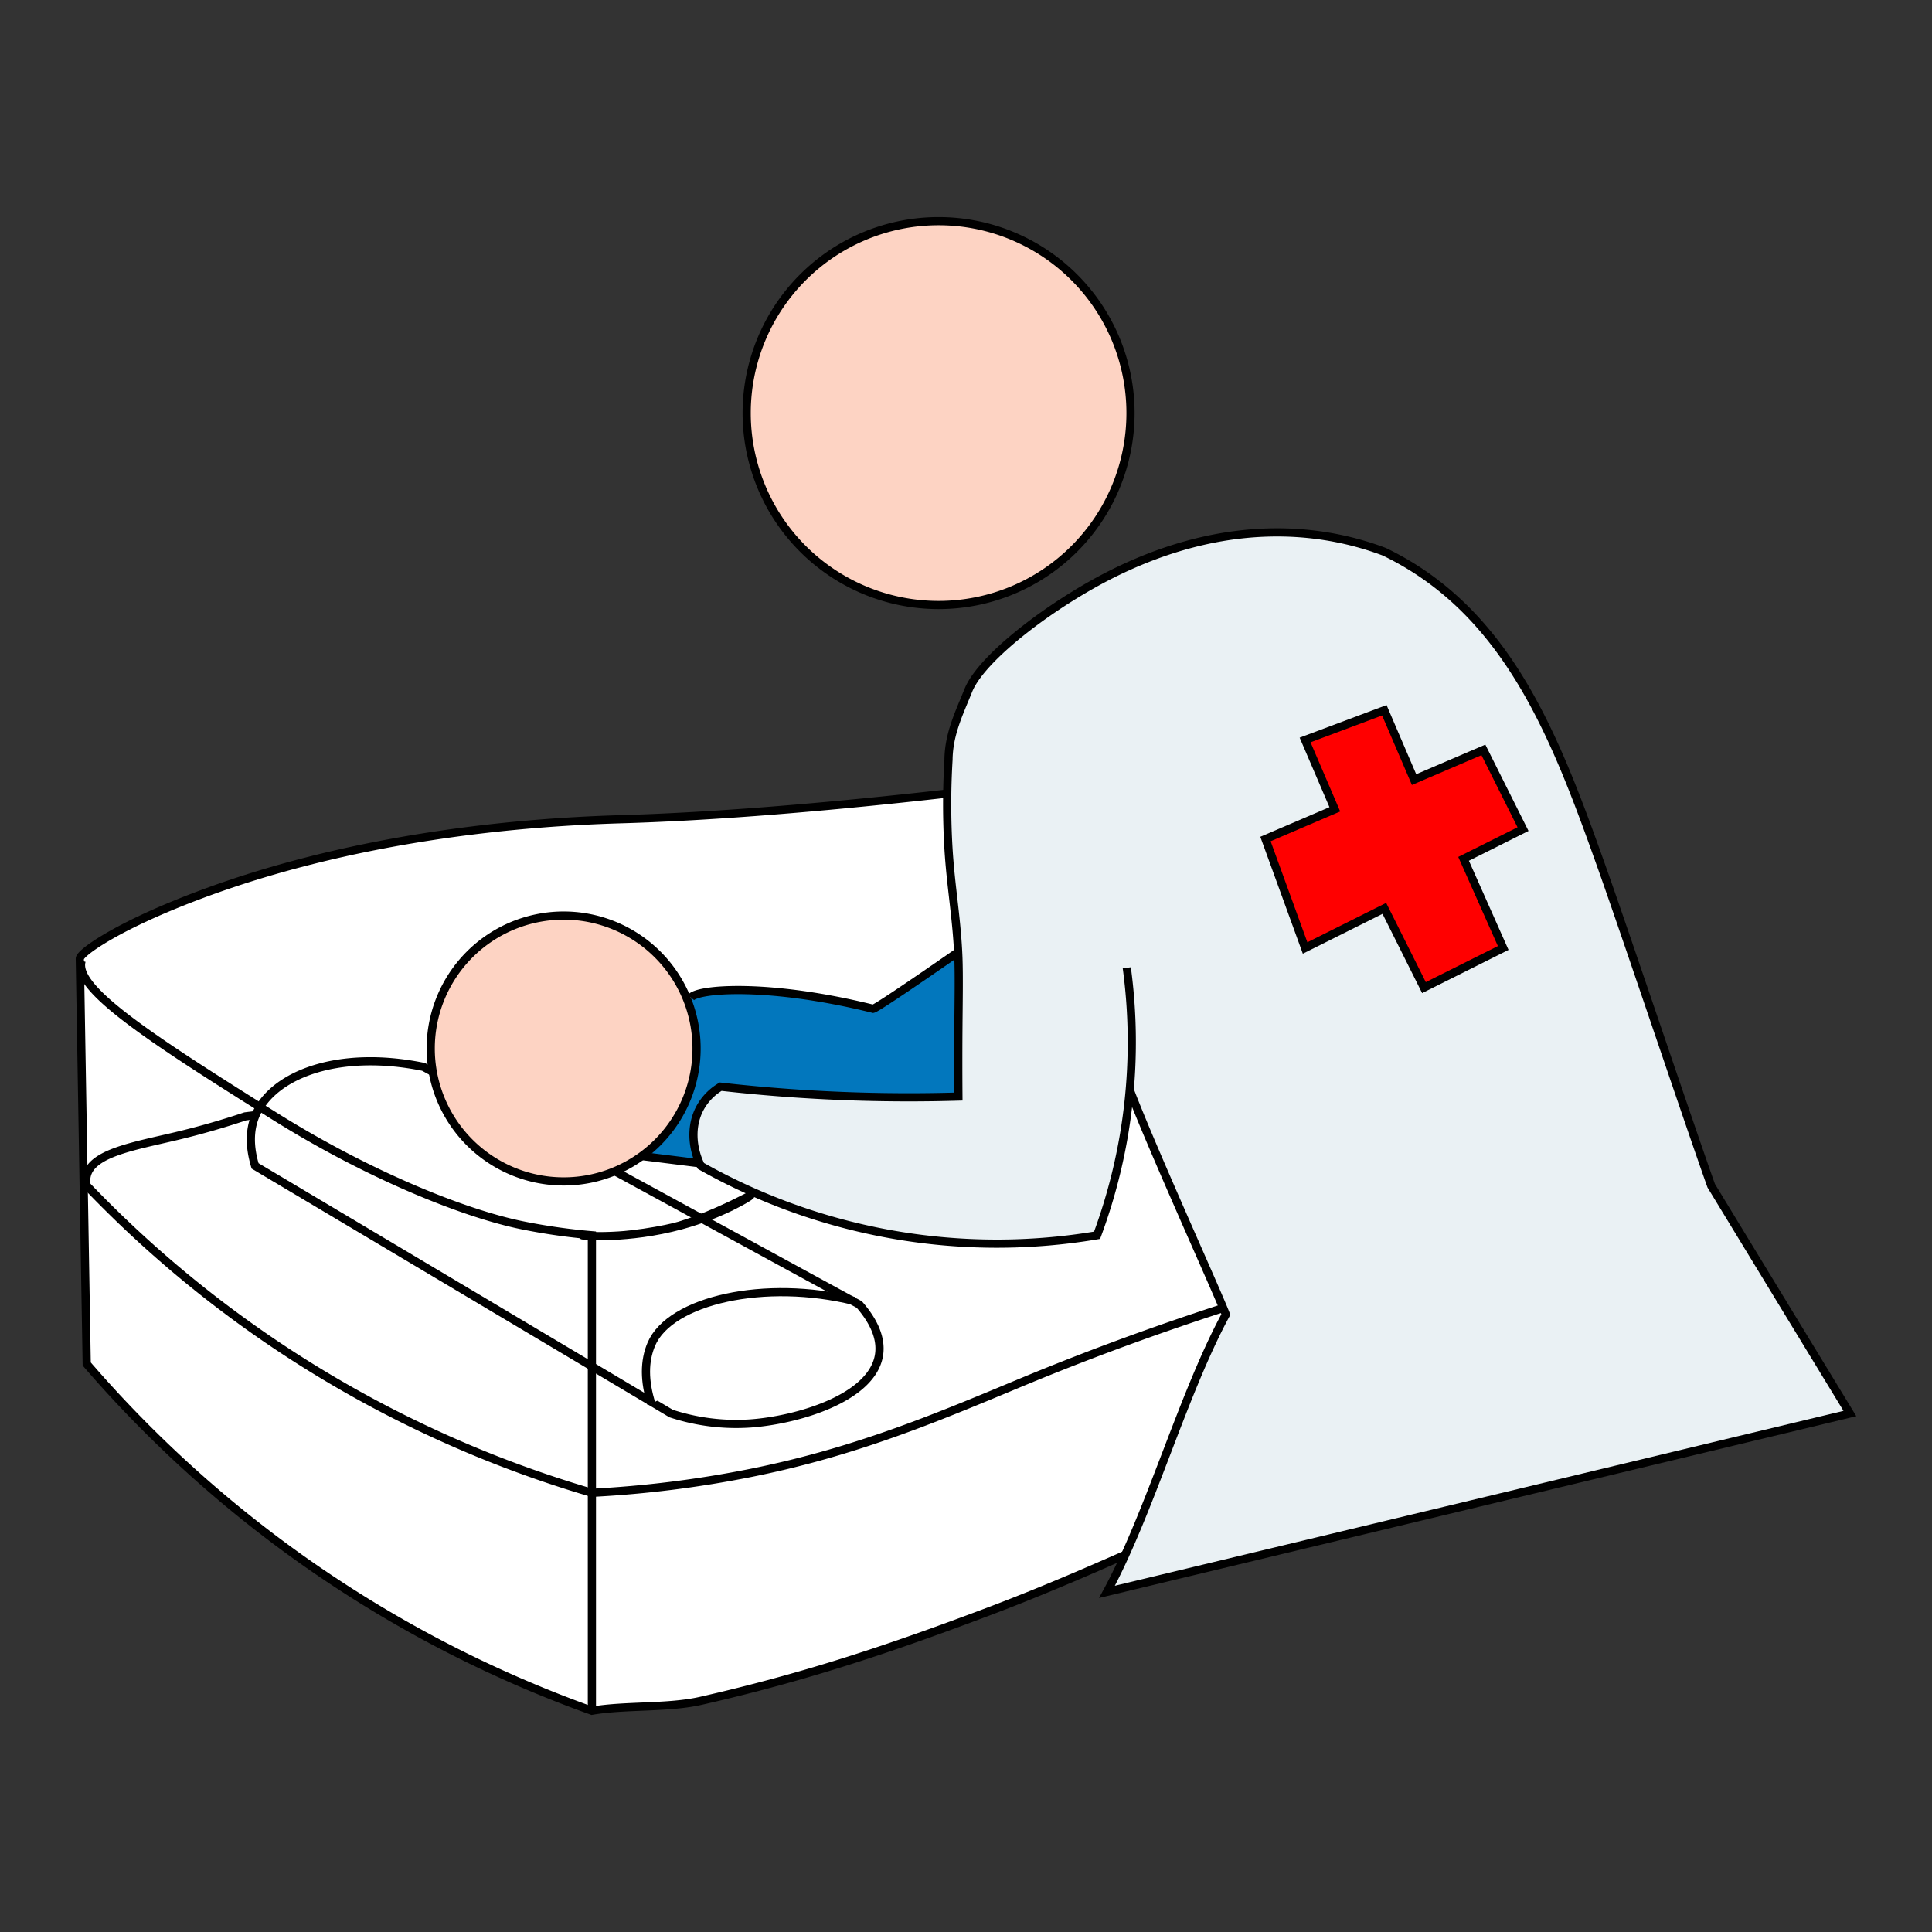
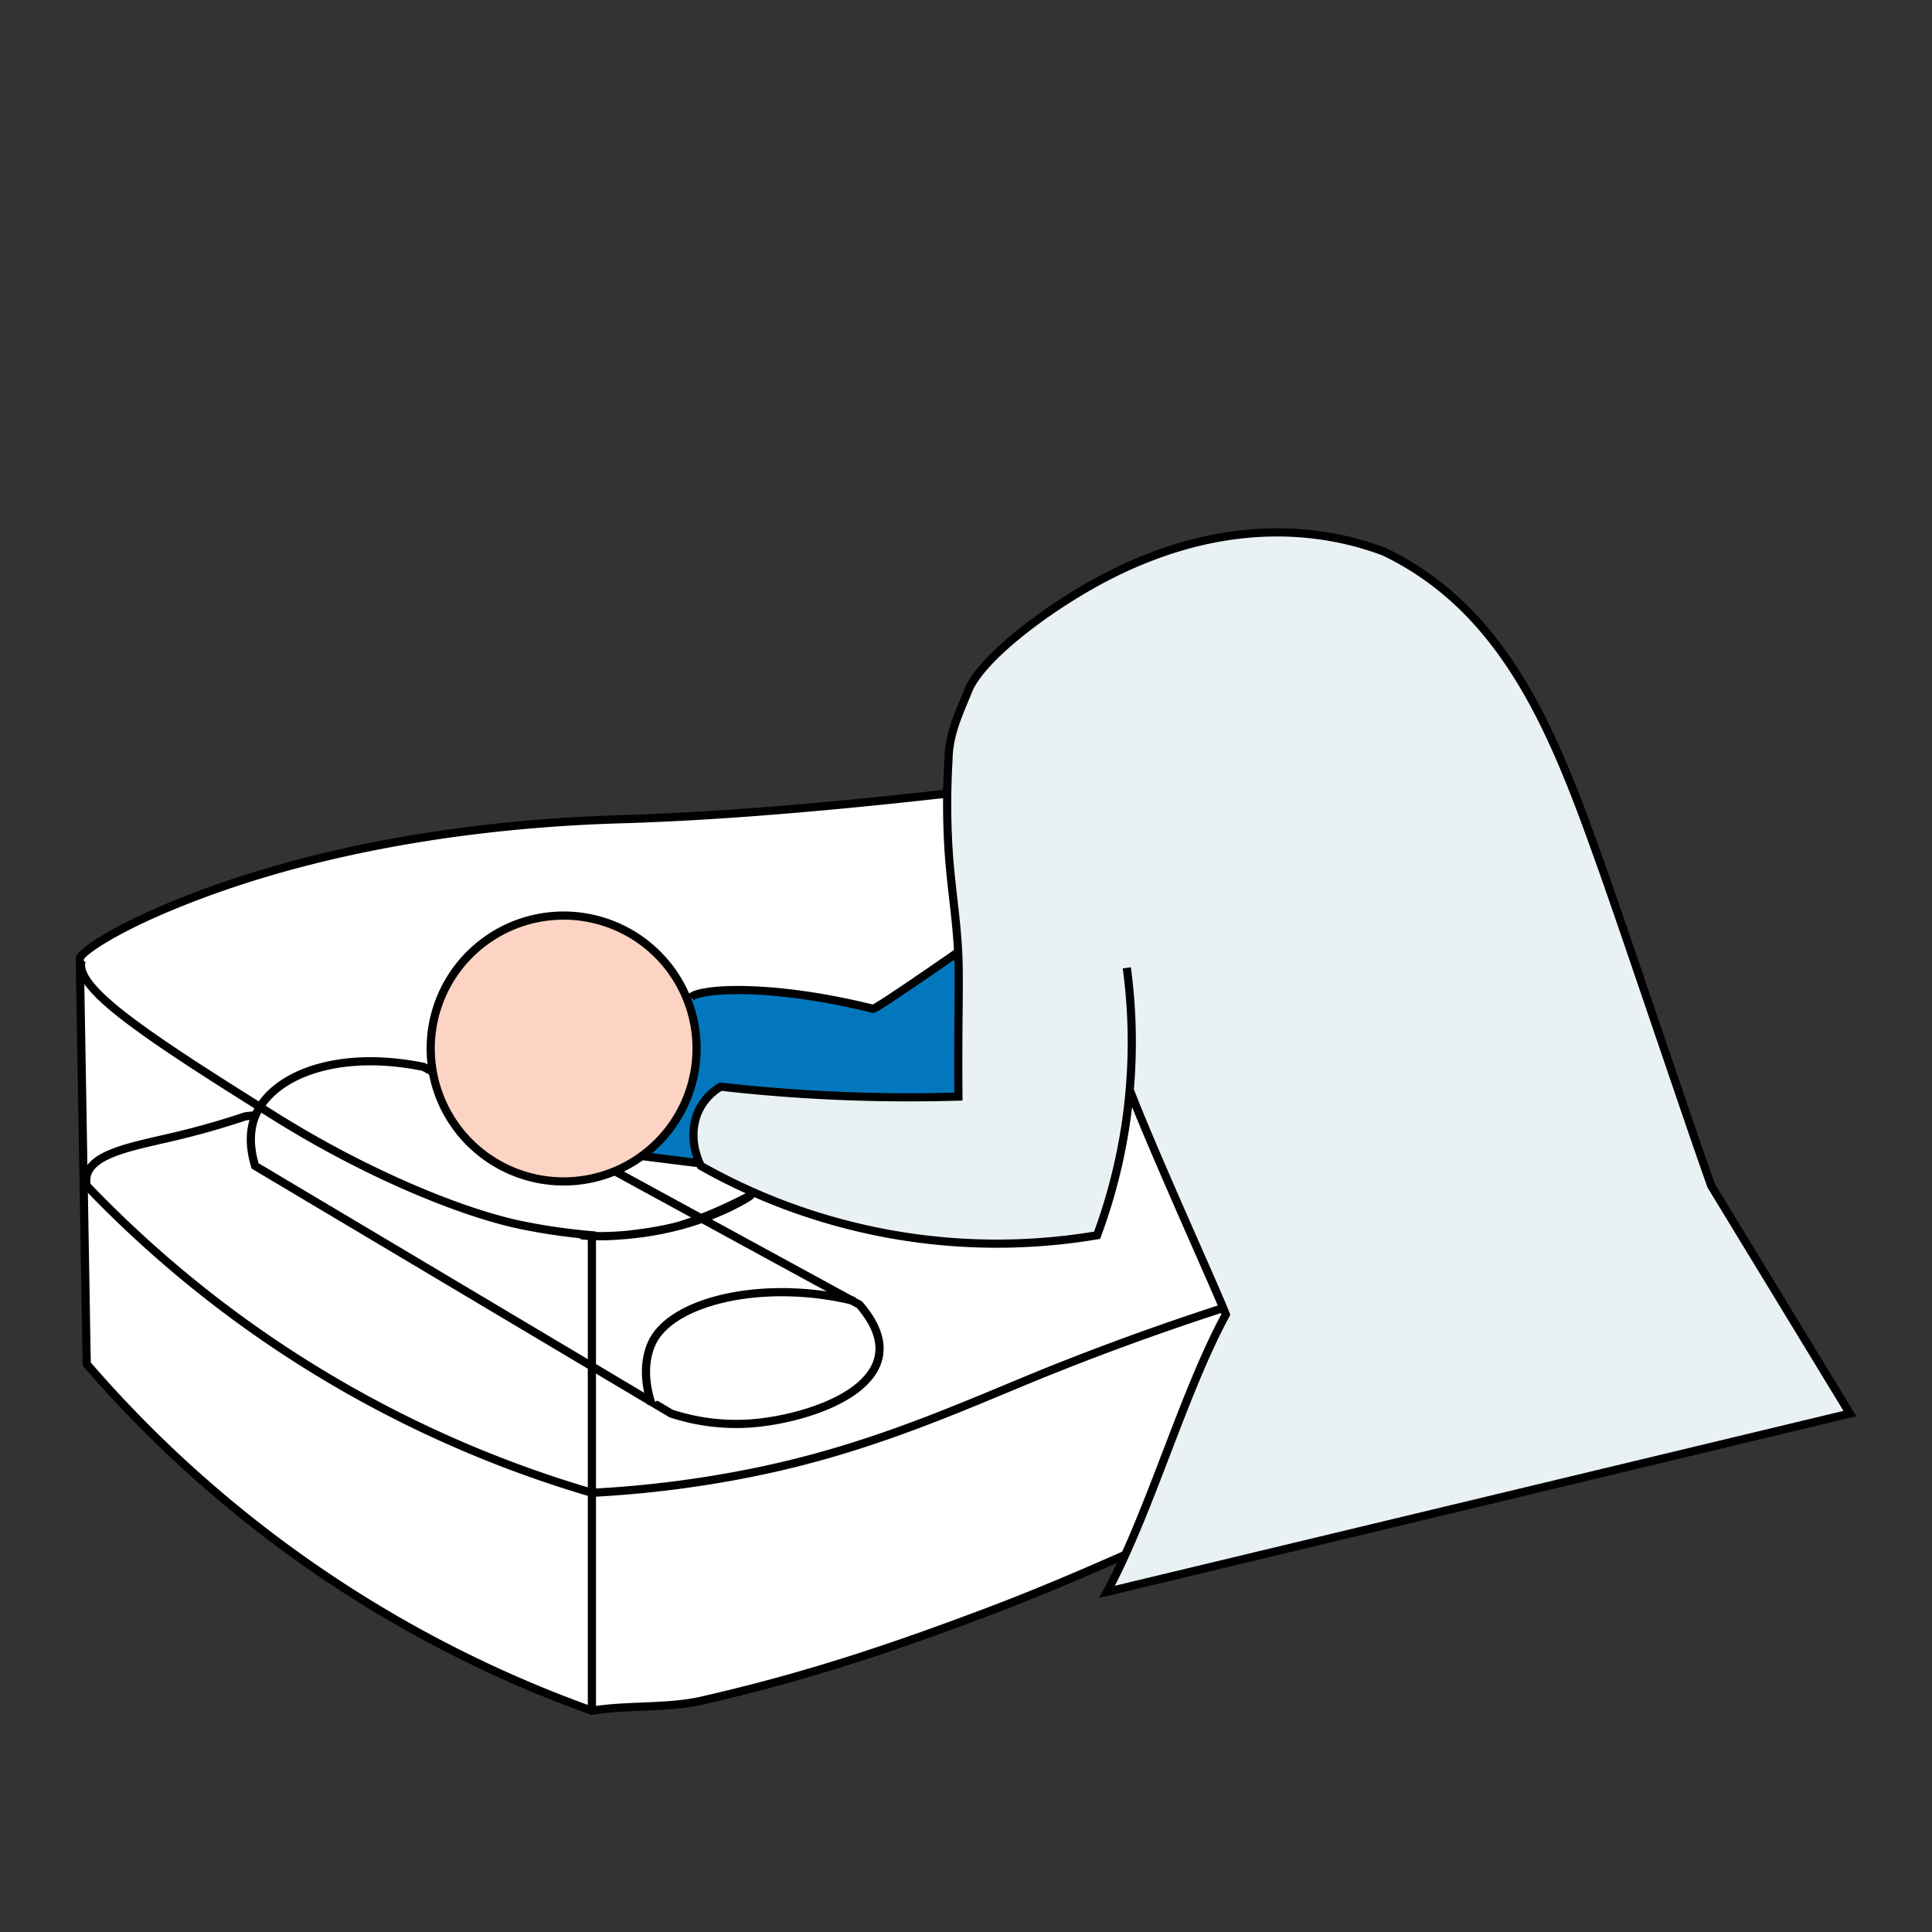
<svg xmlns="http://www.w3.org/2000/svg" id="Groep_1" data-name="Groep 1" width="1181" height="1181" viewBox="0 0 1181 1181">
  <rect x="0" y="0" width="1181" height="1181" fill="#333333" stroke="none" />
  <defs>
    <style>
      .cls-1 {
        fill: #fff;
      }

      .cls-1, .cls-2, .cls-3, .cls-4, .cls-5, .cls-6, .cls-7 {
        stroke: #000;
        stroke-width: 5px;
        fill-rule: evenodd;
      }

      .cls-2 {
        fill: none;
      }

      .cls-3 {
        fill: #0277bd;
      }

      .cls-4 {
        fill: #fdd3c3;
      }

      .cls-5 {
        fill: #eaf1f4;
      }

      .cls-6 {
        fill: #fffaff;
      }

      .cls-7 {
        fill: red;
      }
    </style>
  </defs>
  <path id="crib" class="cls-1" d="M53.006,833.807L48.784,586.122c-0.282-3.116,17.723-16.093,52.663-30.85,108.293-45.737,226.4-52.981,278.534-54.5,101.316-2.943,235.972-18.616,357.251-36.33Q776.589,679.4,815.948,894.358C746.448,922.367,678,957.279,604.02,985.184c-58.34,22.006-110.636,39.726-175.6,54.5-20.253,4.6-46.192,2.53-66.606,6.06A735.447,735.447,0,0,1,53.006,833.807Z" />
  <path id="matras" class="cls-1" d="M53.006,724.815A698.356,698.356,0,0,0,168.053,821.7a701.068,701.068,0,0,0,193.763,90.827,671.465,671.465,0,0,0,96.881-12.11c63.433-12.672,112.382-33.177,163.488-54.5q72.636-30.3,151.377-54.5l-102.936-175.6L149.887,682.429c-14.15,4.728-28.2,8.746-42.385,12.11-25.991,6.166-51.313,10.315-54.5,24.221A14.066,14.066,0,0,0,53.006,724.815Z" />
  <path id="kussen" class="cls-1" d="M410.257,864.082L155.942,712.705c-3.447-11.373-3.487-21.549,0-30.276,9.967-24.937,49.837-41.1,102.937-30.275L525.3,797.476c9.012,10.342,13.426,20.6,12.11,30.276-3.622,26.641-49.5,40.288-78.716,42.385A127.64,127.64,0,0,1,410.257,864.082Z" />
  <path id="kussendetail" class="cls-1" d="M398.146,858.027c-4.317-13.612-4.426-25.935,0-36.331,11.476-26.95,69.592-39.954,124.091-26.4" />
  <path id="crib_detail1" data-name="crib detail1" class="cls-2" d="M361.816,1045.74V755.09a373.545,373.545,0,0,1-42.386-6.055c-35.585-7.183-93.938-30.673-151.377-66.606C89.737,633.437,44.765,603.806,49.908,587.247" />
  <path id="babylichaam" class="cls-3" d="M392.091,706.65l48.441,6.055a43.214,43.214,0,0,1,6.055-30.276,41.3,41.3,0,0,1,12.11-12.11l139.268,12.11V573.437s-60.552,42.386-64.244,43.223c-63.909-15.827-106.893-12.3-111.354-6.892" />
  <path id="babyhoofd" class="cls-4" d="M344.542,559.677a81.256,81.256,0,1,1-81.255,81.255A81.255,81.255,0,0,1,344.542,559.677Z" />
-   <path id="Vorm_2" data-name="Vorm 2" class="cls-4" d="M1518.63,903.257" />
-   <path id="verpleeger_hoofd" data-name="verpleeger hoofd" class="cls-4" d="M573.746,135.2A117.316,117.316,0,1,1,456.43,252.516,117.316,117.316,0,0,1,573.746,135.2Z" />
  <path id="verpleegster_lichaam" data-name="verpleegster lichaam" class="cls-5" d="M688.791,591.6A339.183,339.183,0,0,1,670.626,755.09a368.111,368.111,0,0,1-242.2-42.385c-5.646-11.566-6.431-25.259,0-36.331a34.265,34.265,0,0,1,12.11-12.11c28.285,3.208,56.33,5.211,84.771,6.055,20.324,0.6,40.223.6,60.551,0-0.106-14.263-.108-28.3,0-42.386,0.112-14.532.412-31.34,0-42.385-0.872-23.417-4.628-43.217-6.055-66.606a452.834,452.834,0,0,1,0-54.5c0.162-15.941,6.688-28.834,12.11-42.386,8.3-20.748,53.439-54.531,90.827-72.661,73.011-35.4,130.919-24.427,163.487-12.11,76.226,36.736,105.229,115.045,133.213,193.763,15.141,42.594,52.534,154.321,66.6,193.763l84.77,139.267L676.681,973.074c26.238-48.441,46.422-121.1,72.661-169.543-5.671-14.743-43.866-98.609-58.416-136.438" />
  <path id="Vorm_3" data-name="Vorm 3" class="cls-6" d="M515.489,263.364" />
-   <path id="kruis" class="cls-7" d="M846.223,555.272l24.221,48.441,48.441-24.22L894.664,525,931,506.831l-24.221-48.44-42.385,18.165L846.223,434.17l-48.44,18.166,18.165,42.385-42.386,18.165,24.221,66.607Z" />
  <path id="Vorm_1" data-name="Vorm 1" class="cls-2" d="M355.761,755.09c0.006-.126,2.549.242,6.976,0.472,19.109,0.99,45.673-4.211,52.664-6.374,23.606-7.3,43.125-18.669,43.3-18.318,0.152,0.312-16.951,11.284-42.385,18.165C383.861,757.815,355.743,755.437,355.761,755.09Z" />
</svg>